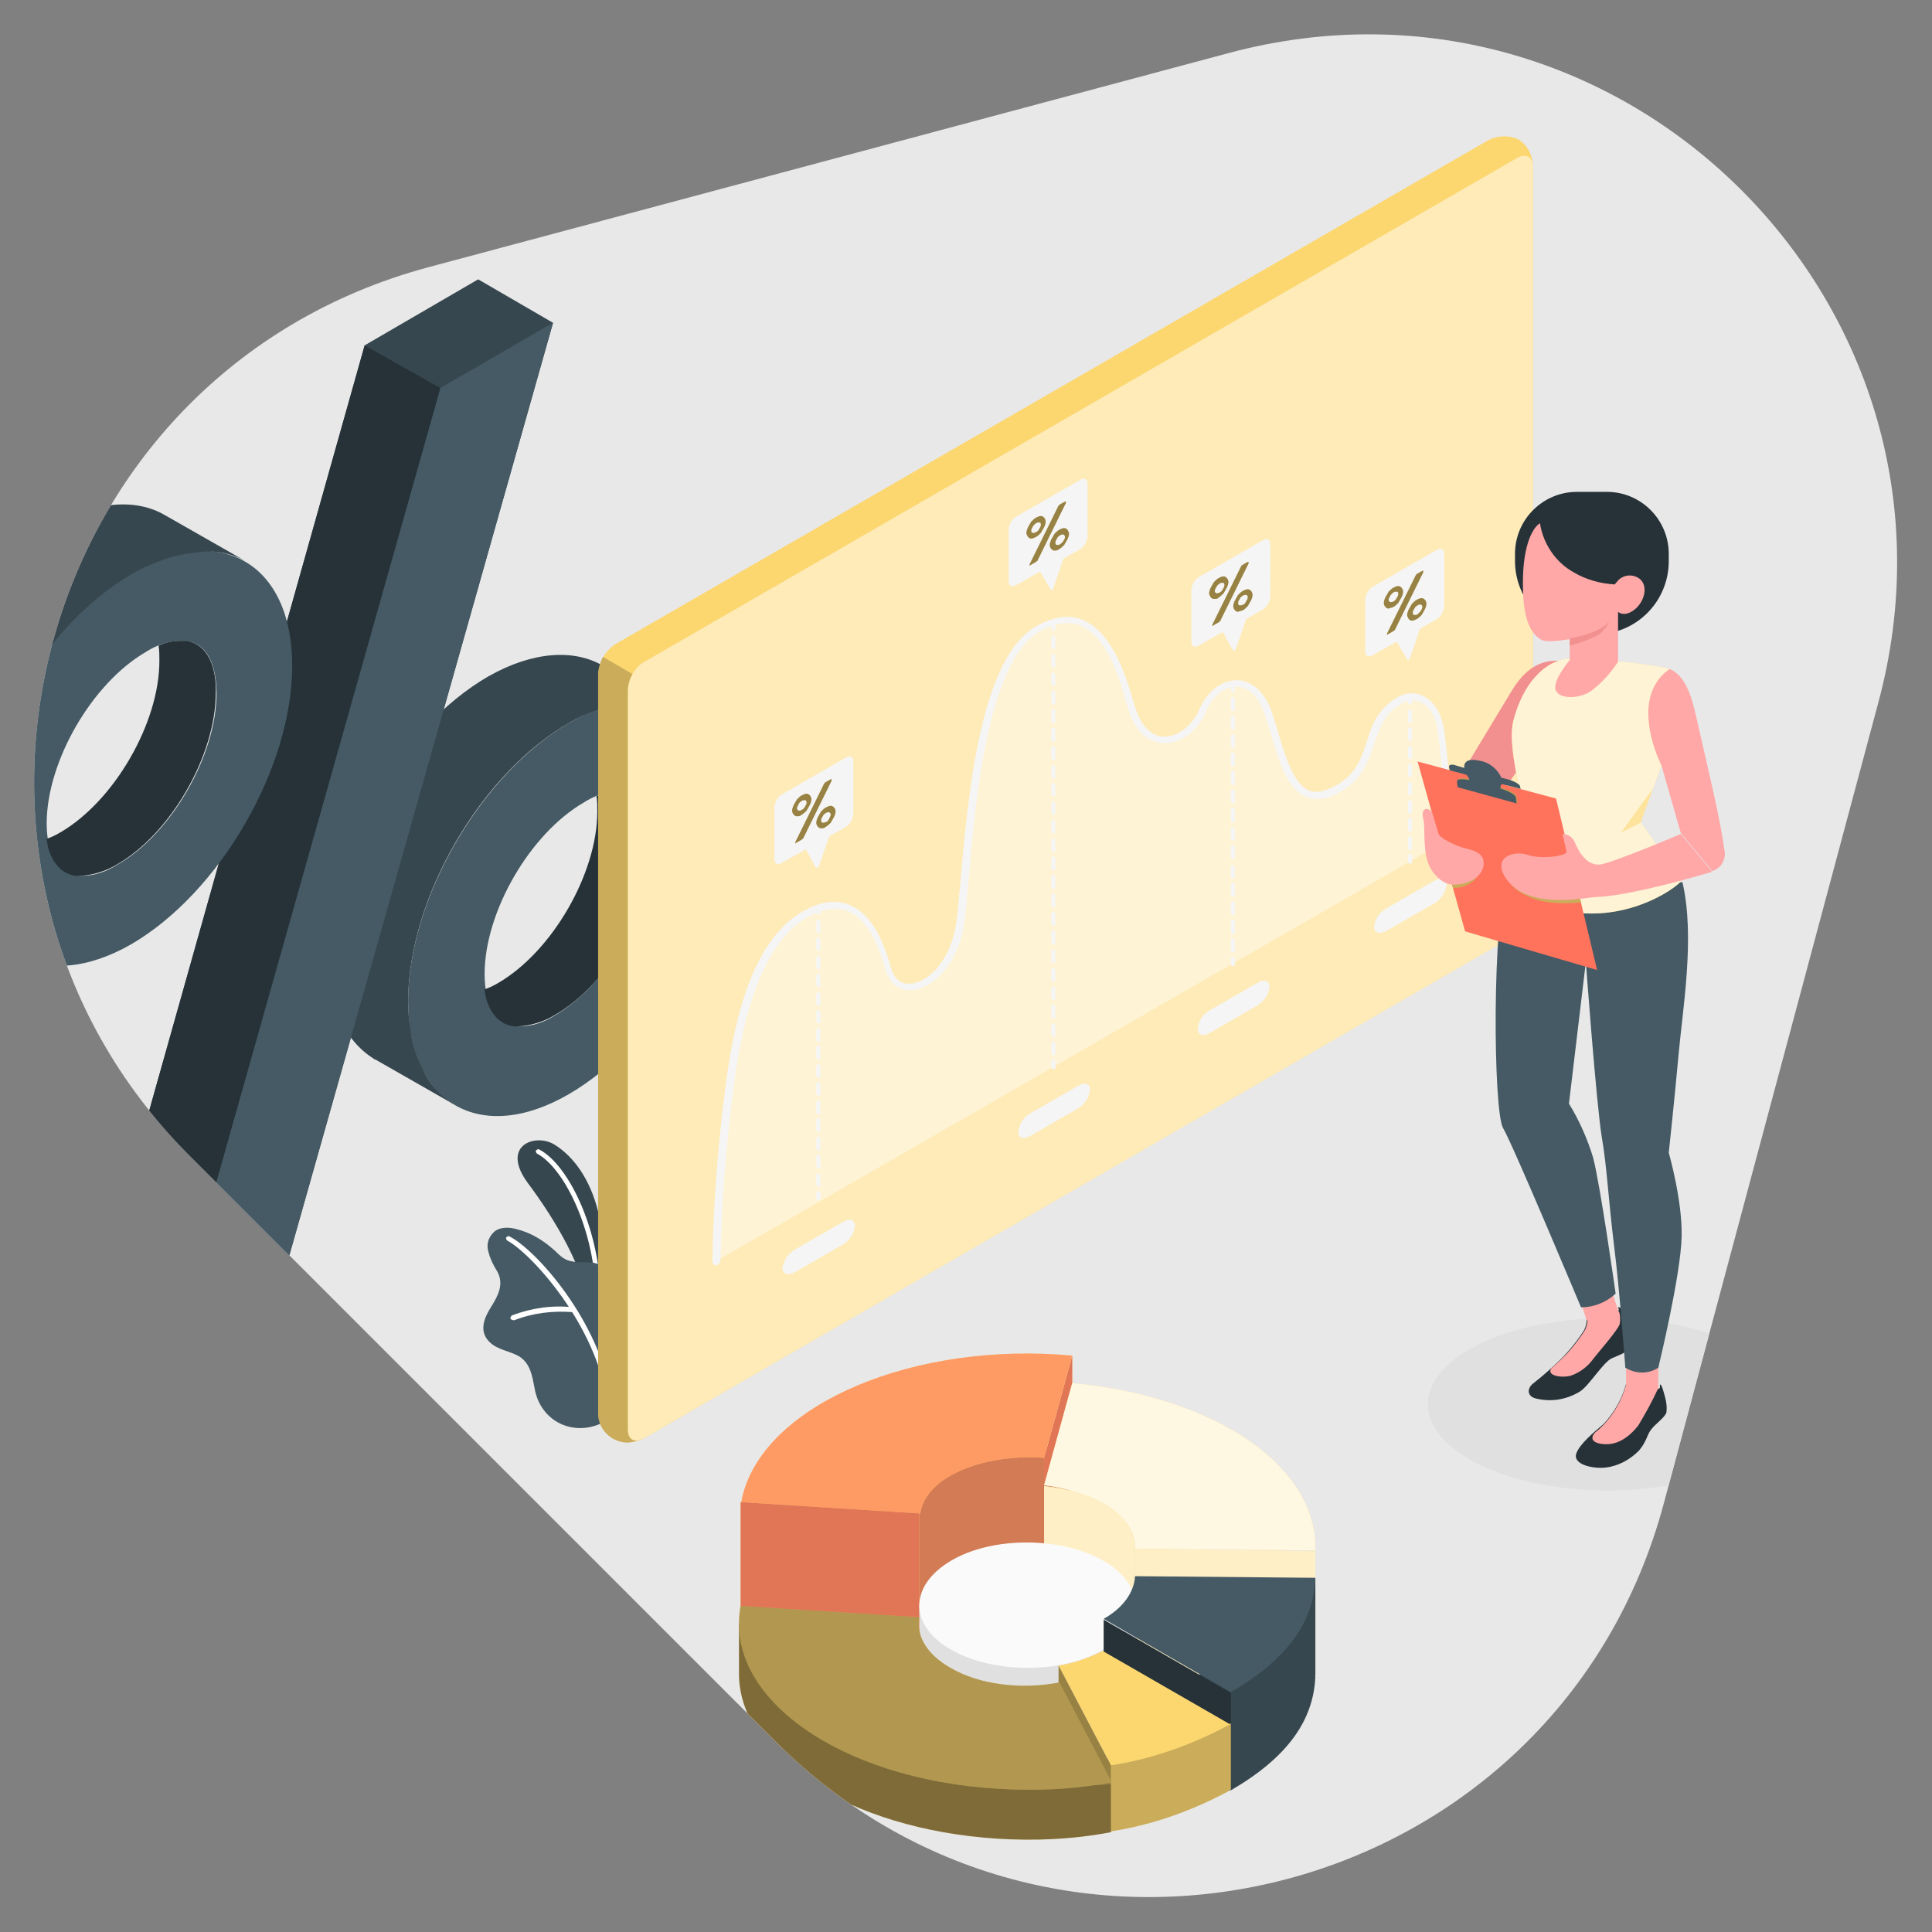
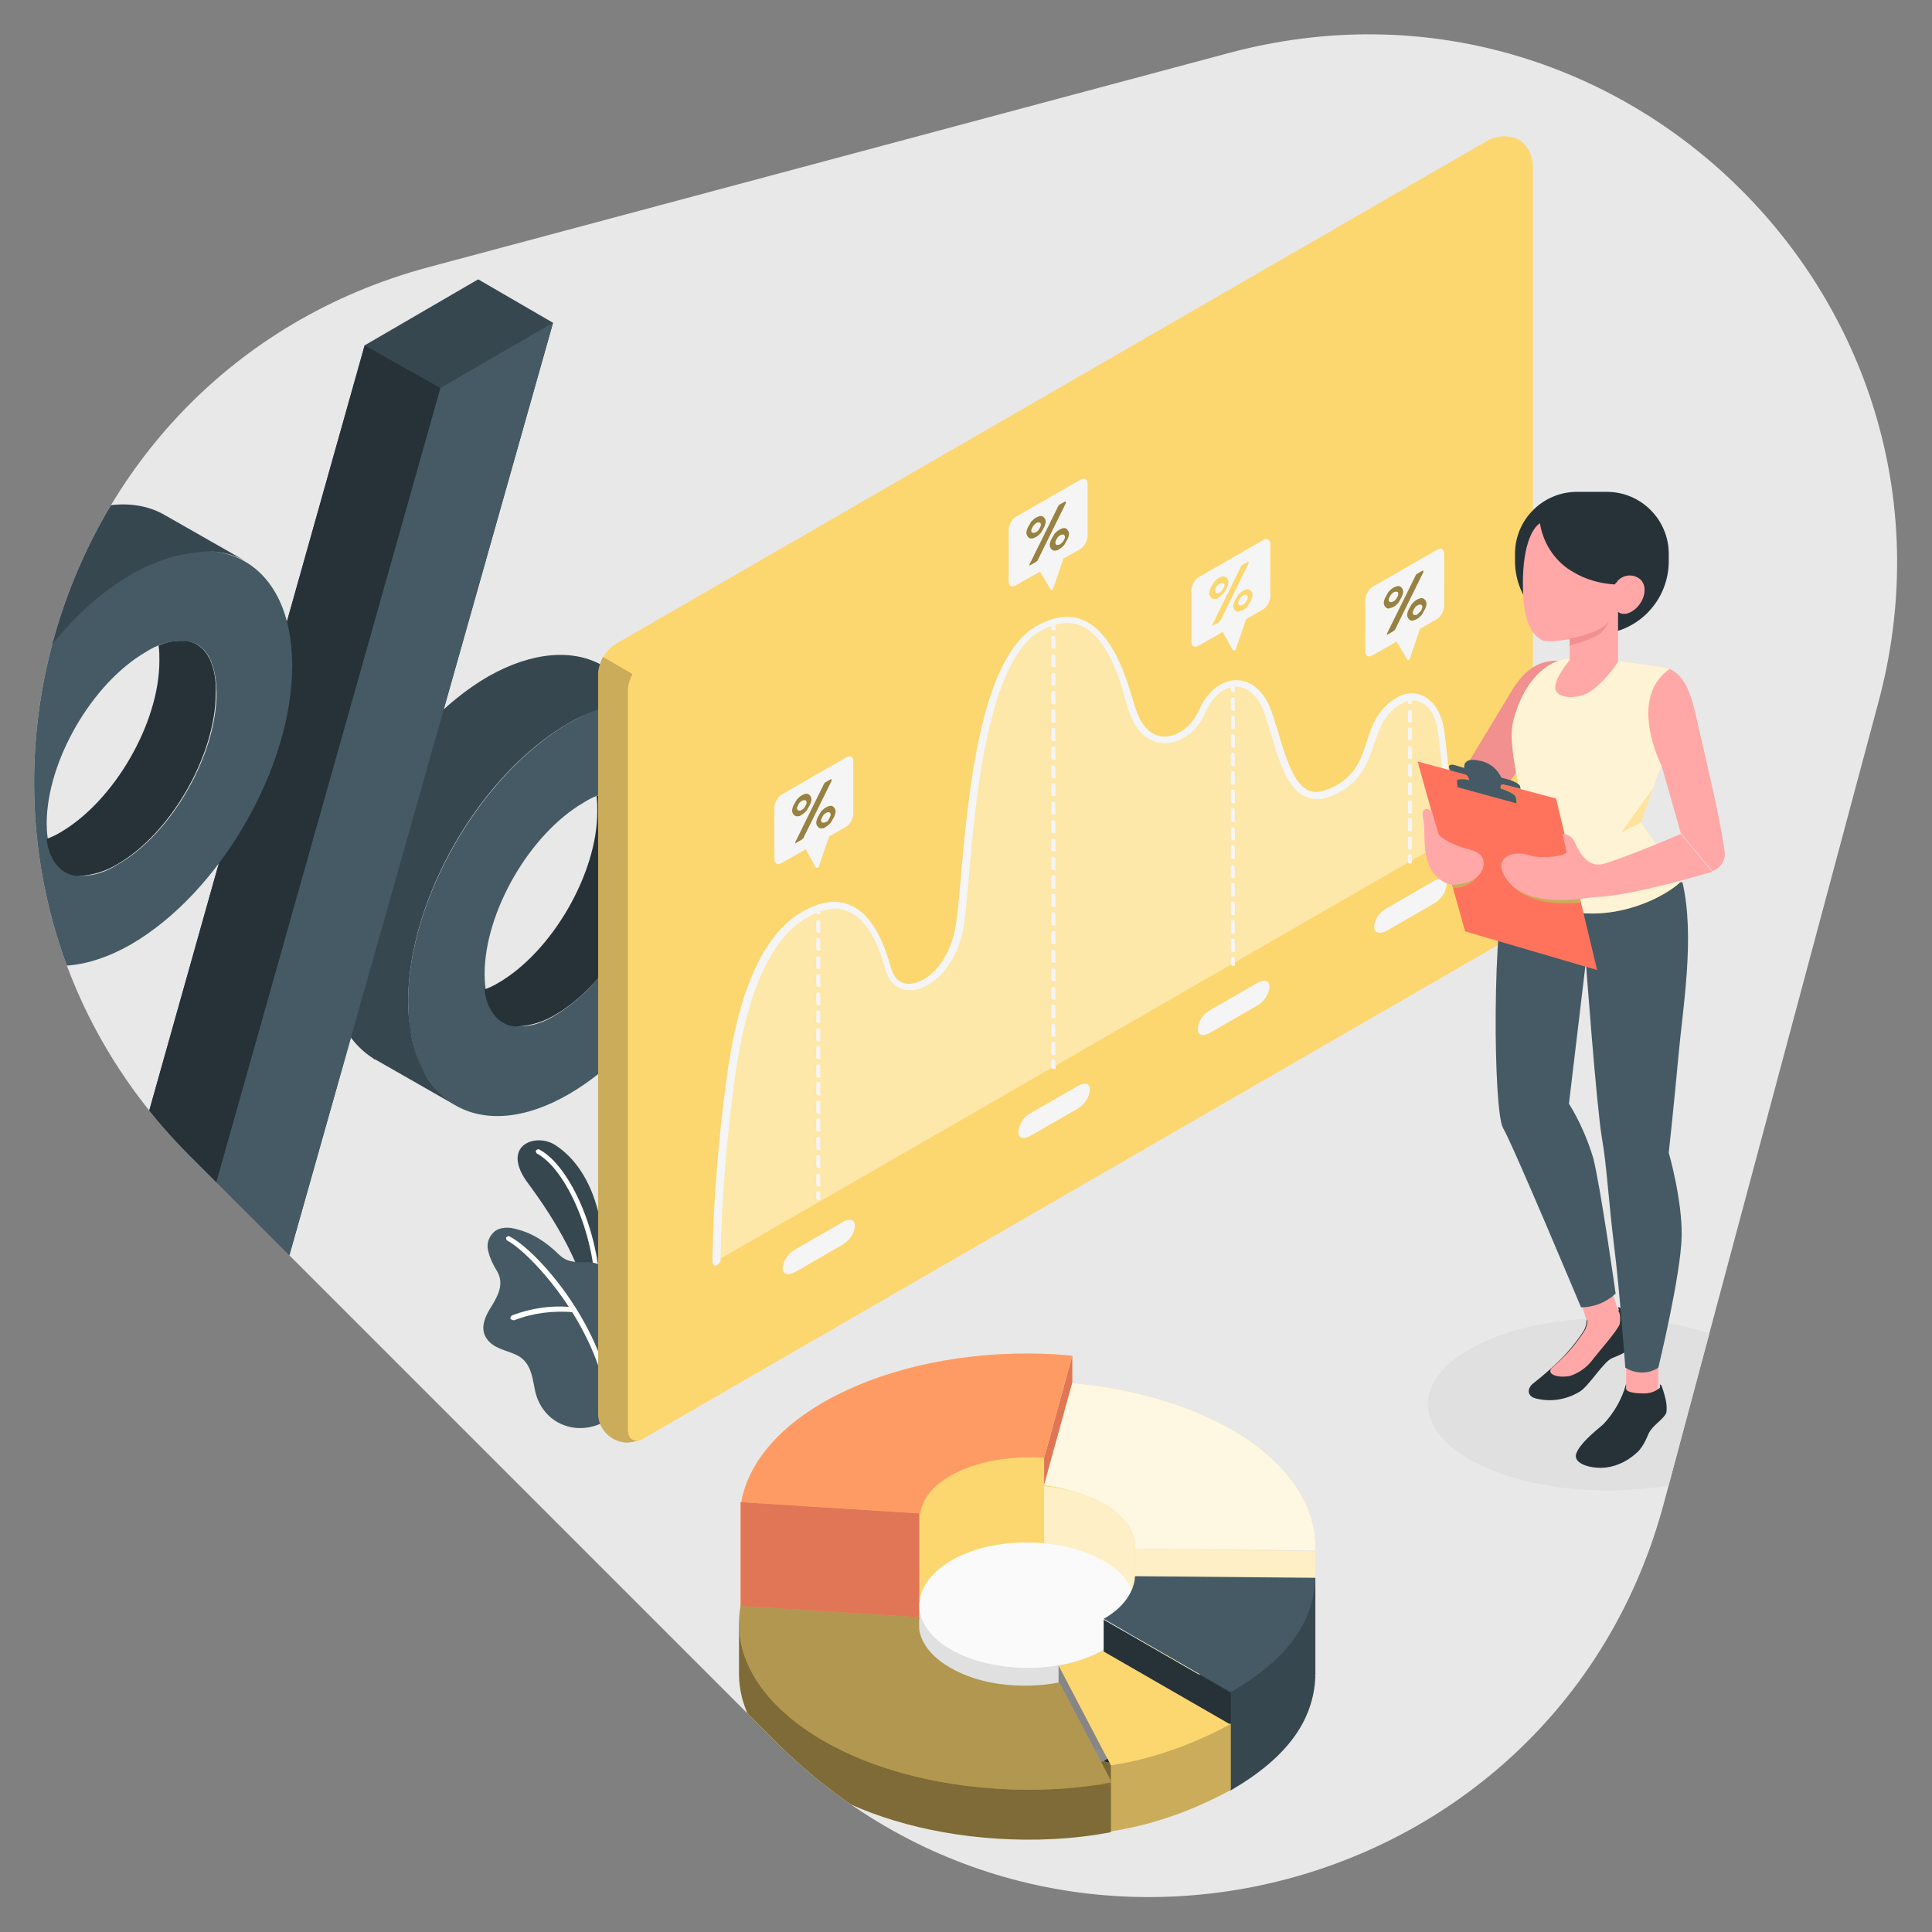
<svg xmlns="http://www.w3.org/2000/svg" xmlns:xlink="http://www.w3.org/1999/xlink" version="1.1" id="Layer_1" x="0px" y="0px" viewBox="0 0 240 240" style="enable-background:new 0 0 240 240;" xml:space="preserve">
  <rect x="0" y="0" width="240" height="240" fill="#808080" stroke="none" />
  <style type="text/css">
	.st0{clip-path:url(#SVGID_00000032618316095338423500000005345769834914282368_);fill:#E8E8E8;}
	.st1{clip-path:url(#SVGID_00000032618316095338423500000005345769834914282368_);}
	.st2{fill:#E0E0E0;}
	.st3{fill:#455A64;}
	.st4{fill:#263238;}
	.st5{fill:#37474F;}
	.st6{fill:#FCD770;}
	.st7{opacity:0.2;enable-background:new    ;}
	.st8{opacity:0.7;fill:#C15549;enable-background:new    ;}
	.st9{opacity:0.8;fill:#DB5E52;enable-background:new    ;}
	.st10{opacity:0.6;fill:#FF735D;enable-background:new    ;}
	.st11{opacity:0.8;fill:#FFFFFF;enable-background:new    ;}
	.st12{opacity:0.6;fill:#FFFFFF;enable-background:new    ;}
	.st13{fill:#FAFAFA;}
	.st14{opacity:0.4;enable-background:new    ;}
	.st15{opacity:0.5;enable-background:new    ;}
	.st16{opacity:0.3;enable-background:new    ;}
	.st17{fill:#FFFFFF;}
	.st18{opacity:0.5;}
	.st19{opacity:0.4;fill:#FFFFFF;enable-background:new    ;}
	.st20{fill:#F5F5F5;}
	.st21{fill:#F28F8F;}
	.st22{fill:#FFA8A7;}
	.st23{opacity:0.7;fill:#FFFFFF;enable-background:new    ;}
	.st24{fill:#FF735D;}
	.st25{opacity:0.3;fill:#FFFFFF;enable-background:new    ;}
</style>
  <g>
    <defs>
      <path id="SVGID_1_" d="M152.6,6.6L53.2,33.2C4.1,46.4-12.3,107.7,23.6,143.6l72.7,72.7c35.9,35.9,97.3,19.5,110.4-29.6l26.6-99.3    C246.6,38.3,201.7-6.6,152.6,6.6z" />
    </defs>
    <clipPath id="SVGID_00000094576654756028964890000018173475975629903507_">
      <use xlink:href="#SVGID_1_" style="overflow:visible;" />
    </clipPath>
    <polygon style="clip-path:url(#SVGID_00000094576654756028964890000018173475975629903507_);fill:#E8E8E8;" points="353.9,270.2    -98.9,270.2 -98.9,-11 333.9,-11  " />
    <g style="clip-path:url(#SVGID_00000094576654756028964890000018173475975629903507_);">
      <g id="freepik--Shadow--inject-46">
        <path class="st2" d="M215.5,182c-8.7,4.2-22.9,4.2-31.6,0c-8.7-4.2-8.7-10.9,0-15.1c8.7-4.2,22.9-4.2,31.6,0     C224.2,171.1,224.2,177.8,215.5,182z" />
      </g>
      <g id="freepik--percentage-symbol--inject-46">
        <path class="st3" d="M70.7,89.8c-11,6.4-20,21.9-20,34.6s9,17.9,20,11.5s20-21.9,20-34.6S81.7,83.4,70.7,89.8z M69,126.1     c-1.4,0.9-2.9,1.4-4.5,1.4c-3.9,0-4.3-4.6-4.3-6.5c0-7.7,5.6-17.4,12.3-21.3c1.4-0.9,2.9-1.4,4.5-1.4c3.9,0,4.3,4.6,4.3,6.5     C81.2,112.5,75.6,122.2,69,126.1z" />
        <path class="st4" d="M77.5,98.3c-0.2,0-0.4,0-0.6,0c-1,0-1.9,0.2-2.8,0.6c0.1,0.6,0.1,1.2,0.1,1.9c0,7.7-5.6,17.4-12.3,21.3     c-0.5,0.3-1.1,0.6-1.7,0.8c0.1,1.2,0.5,2.3,1.2,3.2c0.7,0.9,1.8,1.5,3,1.4c1.6-0.1,3.2-0.6,4.5-1.4c6.7-3.8,12.3-13.6,12.3-21.3     C81.2,102.9,80.8,98.7,77.5,98.3z" />
        <path class="st5" d="M84.8,88.4l-9.9-5.7l0,0c-3.6-2.1-8.7-1.8-14.2,1.3c-11.1,6.4-20,21.9-20,34.6c0,6.3,2.2,10.7,5.7,12.9     l0.1,0.1h0.1l9.8,5.6h0c-1.7-1.1-3.1-2.6-3.9-4.4c-0.8-1.6-1.3-3.2-1.5-4.9c-0.2-1.2-0.3-2.3-0.3-3.5c0-12.8,9-28.3,20-34.6     c1-0.6,2.1-1.1,3.2-1.5c1.6-0.7,3.3-1,5-1.2C80.9,86.9,83,87.3,84.8,88.4L84.8,88.4z" />
        <polygon class="st5" points="68.7,40.1 59.4,34.7 45.3,42.9 12.7,158.7 22,164.1 35.9,156.1    " />
        <polygon class="st3" points="35.9,156.1 22,164.1 54.7,48.2 68.7,40.1    " />
        <polygon class="st4" points="22,164.1 54.7,48.2 45.3,42.9 12.7,158.7    " />
        <path class="st3" d="M16.3,71.1c-11,6.4-20,21.9-20,34.6s9,17.9,20,11.6c11-6.4,20-21.9,20-34.6S27.4,64.8,16.3,71.1z      M14.6,107.4c-1.4,0.9-2.9,1.4-4.5,1.4c-3.9,0-4.3-4.6-4.3-6.5c0-7.7,5.6-17.4,12.3-21.3c1.4-0.9,2.9-1.4,4.5-1.4     c3.9,0,4.3,4.6,4.3,6.5C26.9,93.8,21.3,103.6,14.6,107.4z" />
        <path class="st4" d="M23.1,79.6c-0.2,0-0.4,0-0.6,0c-1,0-1.9,0.2-2.8,0.6c0.1,0.6,0.1,1.2,0.1,1.9c0,7.7-5.6,17.4-12.3,21.3     c-0.5,0.3-1.1,0.6-1.7,0.8c0.1,1.2,0.5,2.3,1.2,3.2c0.7,0.9,1.8,1.5,3,1.4c1.6-0.1,3.2-0.6,4.5-1.4c6.7-3.8,12.3-13.6,12.3-21.3     C26.9,84.3,26.5,80.1,23.1,79.6z" />
        <path class="st5" d="M30.5,69.7L20.5,64l0,0c-3.6-2.1-8.6-1.8-14.2,1.4c-11.1,6.4-20,21.9-20,34.6c0,6.3,2.2,10.7,5.7,12.9     l0.1,0.1h0.1l9.8,5.7h0.1c-1.7-1.1-3.1-2.6-3.9-4.4c-0.8-1.6-1.3-3.2-1.5-4.9c-0.2-1.2-0.3-2.3-0.3-3.5c0-12.8,9-28.3,20-34.6     c1-0.6,2.1-1.1,3.2-1.5c1.6-0.7,3.3-1,5-1.2C26.6,68.3,28.7,68.7,30.5,69.7L30.5,69.7z" />
      </g>
      <g id="freepik--chart-2--inject-46">
        <path class="st6" d="M131.5,215.1l6.5,12.4c5.2-0.8,10.2-2.6,14.8-5.1l-15.8-3.6C135.4,219.7,133.5,214.8,131.5,215.1z" />
        <path class="st7" d="M131.5,215.1l6.5,12.4c5.2-0.8,10.2-2.6,14.8-5.1l-15.8-3.6C135.4,219.7,133.5,214.8,131.5,215.1z" />
        <path class="st6" d="M118.1,207.8c3.2-1.8,7.5-2.5,11.6-2.2l3.5-20.1l-3.5-6.2l-18.1,2.4l-19.4,28.4l0.6,0.9l21.4,1.6     C114.6,210.8,115.8,209.1,118.1,207.8z" />
-         <path class="st8" d="M118.1,207.8c3.2-1.8,7.5-2.5,11.6-2.2l3.5-20.1l-3.5-6.2l-18.1,2.4l-19.4,28.4l0.6,0.9l21.4,1.6     C114.6,210.8,115.8,209.1,118.1,207.8z" />
        <polygon class="st6" points="133.2,171.9 133.2,168.4 129.7,181.1 129.7,184.6    " />
        <polygon class="st9" points="133.2,171.9 133.2,168.4 129.7,181.1 129.7,184.6    " />
        <path class="st6" d="M118.1,183.3c3.2-1.8,7.5-2.5,11.6-2.2l3.5-12.7c-19.5-1.8-37.9,5.9-40.9,17.2c-0.1,0.3-0.2,0.8-0.2,1.1     l22.2,1.4C114.6,186.2,115.8,184.6,118.1,183.3z" />
        <path class="st10" d="M118.1,183.3c3.2-1.8,7.5-2.5,11.6-2.2l3.5-12.7c-19.5-1.8-37.9,5.9-40.9,17.2c-0.1,0.3-0.2,0.8-0.2,1.1     l22.2,1.4C114.6,186.2,115.8,184.6,118.1,183.3z" />
        <polygon class="st6" points="114.2,202.4 114.2,188 92,186.6 92,201.1    " />
        <polygon class="st9" points="114.2,202.4 114.2,188 92,186.6 92,201.1    " />
        <path class="st6" d="M137.1,186.8c2.7,1.6,4,3.6,3.9,5.6l22.4,0.2c0.3-10.4-12.3-19.1-30.2-20.8l-3.5,12.7     C132.3,184.8,134.8,185.6,137.1,186.8z" />
        <path class="st11" d="M137.1,186.8c2.7,1.6,4,3.6,3.9,5.6l22.4,0.2c0.3-10.4-12.3-19.1-30.2-20.8l-3.5,12.7     C132.3,184.8,134.8,185.6,137.1,186.8z" />
        <polygon class="st6" points="141,192.4 141,207.9 163.4,208.1 163.4,192.7    " />
        <polygon class="st12" points="141,192.4 141,207.9 163.4,208.1 163.4,192.7    " />
        <path class="st6" d="M141,192.4v15.3c0-2-1.3-4-3.9-5.5c-2.1-1.2-4.7,3.7-7.4,3.4v-21C135.8,185.2,141.1,188.2,141,192.4z" />
        <path class="st12" d="M141,192.4v15.3c0-2-1.3-4-3.9-5.5c-2.1-1.2-4.7,3.7-7.4,3.4v-21C135.8,185.2,141.1,188.2,141,192.4z" />
        <rect x="114.2" y="199.3" class="st2" width="26.9" height="18.1" />
        <path class="st13" d="M118.1,204.9c-5.2-3-5.2-7.9,0-11s13.8-3,19,0s5.2,7.9,0,11S123.3,207.9,118.1,204.9z" />
        <path class="st5" d="M141,207.9c-0.1,1.9-1.4,9.4-3.9,10.9l0,0l15.8,3.6c6.9-4,10.3-8.6,10.5-14.2L141,207.9z" />
        <polygon class="st5" points="163.4,196.1 163.4,208.1 152.9,222.3 152.9,210.3    " />
        <path class="st3" d="M141,195.8c-0.1,1.9-1.4,3.9-3.9,5.3l0,0l15.8,9.1c6.9-4,10.3-8.6,10.5-14.2L141,195.8z" />
        <polygon class="st4" points="152.9,210.3 152.9,222.3 137.1,213.2 137.1,201.2    " />
        <polygon class="st6" points="152.9,214.1 138,219.3 138,227.5 152.9,222.3    " />
        <polygon class="st7" points="152.9,214.1 138,219.3 138,227.5 152.9,222.3    " />
        <path class="st6" d="M131.5,206.9l6.5,12.4c5.2-0.8,10.2-2.6,14.8-5.1l-15.8-9.1C135.3,205.9,133.5,206.6,131.5,206.9z" />
-         <polygon class="st6" points="131.5,206.9 131.5,210.6 138,227.5 138,219.3    " />
        <polygon class="st14" points="131.5,206.9 131.5,210.6 138,227.5 138,219.3    " />
        <path class="st6" d="M121.2,217.5c-3-1.7-7.4-2.7-7-4.9l-22.4-10.8c0,0,0,5.3,0,6.1c0,10.4,13.7,19.3,32,20.5     c4.7,0.3,9.5,0.1,14.2-0.8v-6C133.5,222.3,124.9,219.5,121.2,217.5z" />
        <path class="st15" d="M121.2,217.5c-3-1.7-7.4-2.7-7-4.9l-22.4-10.8c0,0,0,5.3,0,6.1c0,10.4,13.7,19.3,32,20.5     c4.7,0.3,9.5,0.1,14.2-0.8v-6C133.5,222.3,124.9,219.5,121.2,217.5z" />
        <path class="st6" d="M118.1,207.2c-3-1.7-4.3-4-3.9-6.3L92,199.5c-2.1,11.3,12.2,21.5,31.9,22.7c4.7,0.3,9.5,0.1,14.2-0.8     l-6.5-12.4C126.9,209.9,121.7,209.3,118.1,207.2z" />
        <path class="st16" d="M118.1,207.2c-3-1.7-4.3-4-3.9-6.3L92,199.5c-2.1,11.3,12.2,21.5,31.9,22.7c4.7,0.3,9.5,0.1,14.2-0.8     l-6.5-12.4C126.9,209.9,121.7,209.3,118.1,207.2z" />
      </g>
      <g id="freepik--chart-1--inject-46">
        <path class="st5" d="M75,161.8c0.5-3.8,0.3-7.6-0.7-11.3c-1-4-3-6.8-5.4-8.3c-2.4-1.5-6.8,0.1-3.3,4.8c3.5,4.7,7,10.7,7.4,15.2     L75,161.8z" />
        <path class="st17" d="M74.3,162.2L74.3,162.2c-0.2,0-0.3-0.1-0.3-0.3c0,0,0,0,0,0c0.2-8.3-3.7-16.7-7.3-18.6     c-0.1-0.1-0.2-0.3-0.1-0.4c0.1-0.1,0.3-0.2,0.4-0.1c3.8,2,7.8,10.6,7.6,19.2C74.7,162.1,74.5,162.2,74.3,162.2     C74.4,162.2,74.4,162.2,74.3,162.2z" />
        <path class="st3" d="M75.3,176.5c-3.8,2.2-8.2,0.2-8.9-4.1c-0.3-1.5-0.5-3-1.9-3.9c-1.2-0.7-2.7-0.8-3.7-1.8     c-1.4-1.4-0.6-3.1,0.3-4.5c0.8-1.3,1.5-2.7,0.7-4.2c-0.5-0.8-0.9-1.6-1.1-2.4c-0.3-0.9-0.1-1.8,0.6-2.5c0.7-0.7,1.9-0.7,2.9-0.4     c1.6,0.4,3,1.2,4.3,2.3c0.9,0.7,1.3,1.5,2.6,1.7c0.9,0.2,1.9,0,2.8,0.2c1.1,0.3,2.1,1.1,2.6,2.2c0.9,1.7,0.6,3.8,0.5,5.7     s-0.3,3.6-0.5,5.4c-0.2,1.5-0.4,3-0.6,4.5C75.6,174.9,75.5,176.4,75.3,176.5z" />
        <path class="st17" d="M75.7,174.4c-0.2,0-0.3-0.1-0.3-0.3c-1.3-9.5-9.4-18.4-12.4-20c-0.1-0.1-0.2-0.3-0.1-0.4     c0.1-0.1,0.3-0.2,0.4-0.1l0,0c3.2,1.6,11.3,10.5,12.7,20.4C76,174.2,75.9,174.4,75.7,174.4L75.7,174.4z" />
        <path class="st17" d="M63.8,164c-0.2,0-0.3-0.1-0.4-0.2c0-0.2,0.1-0.3,0.2-0.4c2.4-0.9,5-1.3,7.6-1c0.2,0,0.3,0.2,0.3,0.3     c0,0,0,0,0,0c0,0.2-0.2,0.3-0.3,0.3c0,0,0,0,0,0c-2.5-0.2-5,0.1-7.3,1C63.9,164,63.8,164,63.8,164z" />
        <path class="st6" d="M76.2,178.7c-1.1-0.7-1.8-2-1.8-3.3V83.5c0.1-1.4,0.8-2.6,1.9-3.4l108.6-62.7c1.2-0.6,2.6-0.6,3.7-0.1     c1.1,0.7,1.8,1.9,1.8,3.3v91.9c-0.1,1.4-0.8,2.6-1.9,3.4L79.9,178.7C78.7,179.3,77.4,179.3,76.2,178.7z" />
        <path class="st6" d="M85.2,87.6l-10.3-6c-0.3,0.6-0.5,1.2-0.6,1.9v91.9c-0.1,2,1.5,3.7,3.5,3.8c0.7,0,1.4-0.2,2-0.5l5.3-3.1     L85.2,87.6z" />
        <path class="st7" d="M85.2,87.6l-10.3-6c-0.3,0.6-0.5,1.2-0.6,1.9v91.9c-0.1,2,1.5,3.7,3.5,3.8c0.7,0,1.4-0.2,2-0.5l5.3-3.1     L85.2,87.6z" />
        <path class="st6" d="M79.9,82.3l108.6-62.7c1.1-0.6,1.9-0.1,1.9,1.1v91.9c-0.1,1.4-0.8,2.6-1.9,3.4L79.9,178.7     c-1.1,0.6-1.9,0.1-1.9-1.1V85.6C78.1,84.3,78.8,83,79.9,82.3z" />
        <g class="st18">
-           <path class="st17" d="M79.9,82.3l108.6-62.7c1.1-0.6,1.9-0.1,1.9,1.1v91.9c-0.1,1.4-0.8,2.6-1.9,3.4L79.9,178.7      c-1.1,0.6-1.9,0.1-1.9-1.1V85.6C78.1,84.3,78.8,83,79.9,82.3z" />
-         </g>
+           </g>
        <path class="st19" d="M88.9,156.7c0.1-6.6,0.6-13.2,1.4-19.8c0.8-7.1,2.6-19.2,9.5-23.2s9.5,3.2,10.5,6.8c1.3,4.6,8,1.7,9-5.9     c0.9-7.6,1.5-31.7,9.6-36.4s10.7,6.6,11.6,9.7c1.8,6.2,7.1,4.5,8.8,0.4c1.7-4.1,6.4-5.1,8.2,0.7c1.8,5.7,2.9,12.3,8.7,8.9     c5.1-3,2.7-8.4,7.7-10.9c1.4-0.7,4.3-0.3,5,3.9c0.6,4.5,0.8,9,0.8,13.5L88.9,156.7z" />
        <path class="st20" d="M88.9,157.2L88.9,157.2c-0.2,0-0.4-0.2-0.4-0.5c0.1-6.7,0.6-13.3,1.4-19.9c0.7-5.8,2.3-19.2,9.7-23.5     c2.2-1.3,4.2-1.6,5.9-0.9c2.3,0.9,4,3.5,5.2,7.9c0.4,1.3,1.2,2,2.4,1.9c2.4-0.2,5.1-3.1,5.7-7.7c0.2-1.2,0.3-2.9,0.5-4.8     c0.9-10.4,2.4-27.9,9.4-31.9c2.1-1.2,4.1-1.5,5.8-0.8c3.8,1.6,5.5,7.4,6.3,10.2c0.1,0.2,0.1,0.4,0.2,0.6c0.7,2.3,1.9,3.6,3.5,3.7     c1.7,0.1,3.6-1.3,4.5-3.4c1-2.3,2.9-3.7,4.8-3.6s3.5,1.7,4.3,4.3c0.2,0.6,0.4,1.3,0.6,1.9c1,3.4,2,6.7,3.9,7.5     c0.9,0.4,2.1,0.1,3.5-0.7c2.4-1.4,3-3.3,3.7-5.4c0.6-2,1.4-4.2,4-5.6c1-0.5,2.1-0.5,3.1,0c0.9,0.5,2.1,1.6,2.5,4.2     c0.6,4.5,0.9,9,0.8,13.6c0,0.2-0.2,0.4-0.4,0.4c0,0,0,0,0,0c-0.2,0-0.4-0.2-0.4-0.5c0.1-4.5-0.2-9-0.8-13.4     c-0.3-2.2-1.3-3.2-2-3.5c-0.7-0.4-1.6-0.4-2.3,0c-2.3,1.2-2.9,3.1-3.6,5.1c-0.7,2.1-1.4,4.3-4.1,5.9c-1.7,1-3.1,1.2-4.3,0.7     c-2.4-0.9-3.4-4.4-4.5-8.1c-0.2-0.6-0.4-1.3-0.6-1.9c-0.7-2.3-2-3.6-3.5-3.7c-1.5-0.1-3.1,1.2-3.9,3.1c-1,2.4-3.2,4.1-5.4,3.9     c-1.2-0.1-3.2-0.7-4.3-4.4c-0.1-0.2-0.1-0.4-0.2-0.6c-0.7-2.7-2.3-8.2-5.7-9.6c-1.5-0.6-3.2-0.3-5,0.7     c-6.6,3.8-8.1,21.6-8.9,31.2c-0.2,1.9-0.3,3.6-0.5,4.9c-0.6,5-3.8,8.3-6.5,8.5c-1.6,0.1-2.8-0.8-3.3-2.5     c-1.1-4.1-2.7-6.5-4.7-7.3c-1.4-0.6-3.2-0.3-5.1,0.8c-7,4.1-8.6,17.2-9.3,22.9c-0.8,6.6-1.3,13.2-1.4,19.8     C89.3,157,89.1,157.2,88.9,157.2z" />
        <path class="st20" d="M101.7,113.6c-0.2,0-0.3-0.1-0.3-0.3l0,0v-0.6c0-0.2,0.1-0.3,0.2-0.3c0.2,0,0.3,0.1,0.3,0.2     c0,0,0,0.1,0,0.1v0.6C102,113.5,101.9,113.6,101.7,113.6z" />
        <path class="st20" d="M101.7,147.4c-0.2,0-0.3-0.1-0.3-0.3l0,0V146c0-0.2,0.2-0.3,0.3-0.2c0.1,0,0.2,0.1,0.2,0.2v1.1     C102,147.2,101.9,147.4,101.7,147.4C101.7,147.4,101.7,147.4,101.7,147.4z M101.7,145.1c-0.2,0-0.3-0.1-0.3-0.3l0,0v-1.1     c0-0.2,0.2-0.3,0.3-0.2c0.1,0,0.2,0.1,0.2,0.2v1.1C102,145,101.9,145.1,101.7,145.1L101.7,145.1z M101.7,142.9     c-0.2,0-0.3-0.1-0.3-0.3l0,0v-1.1c0-0.2,0.1-0.3,0.2-0.3c0.2,0,0.3,0.1,0.3,0.2c0,0,0,0.1,0,0.1v1.1     C102,142.8,101.9,142.9,101.7,142.9L101.7,142.9z M101.7,140.6c-0.2,0-0.3-0.1-0.3-0.3v-1.1c0-0.2,0.1-0.3,0.2-0.3     c0.2,0,0.3,0.1,0.3,0.2c0,0,0,0.1,0,0.1v1.1C102,140.5,101.9,140.6,101.7,140.6L101.7,140.6z M101.7,138.4     c-0.2,0-0.3-0.1-0.3-0.3V137c0-0.2,0.1-0.3,0.2-0.3c0.2,0,0.3,0.1,0.3,0.2c0,0,0,0.1,0,0.1v1.1     C102,138.3,101.9,138.4,101.7,138.4L101.7,138.4z M101.7,136.1c-0.2,0-0.3-0.1-0.3-0.3v-1.1c0-0.2,0.1-0.3,0.2-0.3     c0.2,0,0.3,0.1,0.3,0.2c0,0,0,0.1,0,0.1v1.1C102,136,101.9,136.1,101.7,136.1L101.7,136.1z M101.7,133.9c-0.2,0-0.3-0.1-0.3-0.3     v-1.1c0-0.2,0.1-0.3,0.2-0.3c0.2,0,0.3,0.1,0.3,0.2c0,0,0,0.1,0,0.1v1.1C102,133.8,101.9,133.9,101.7,133.9L101.7,133.9z      M101.7,131.6c-0.2,0-0.3-0.1-0.3-0.3c0,0,0,0,0,0v-1.1c0-0.2,0.1-0.3,0.2-0.3c0.2,0,0.3,0.1,0.3,0.2c0,0,0,0.1,0,0.1v1.1     C102,131.5,101.9,131.6,101.7,131.6L101.7,131.6z M101.7,129.4c-0.2,0-0.3-0.1-0.3-0.3c0,0,0,0,0,0V128c0-0.2,0.1-0.3,0.2-0.3     c0.2,0,0.3,0.1,0.3,0.2c0,0,0,0.1,0,0.1v1.1C102,129.3,101.9,129.4,101.7,129.4C101.7,129.4,101.7,129.4,101.7,129.4L101.7,129.4     z M101.7,127.1c-0.2,0-0.3-0.1-0.3-0.3c0,0,0,0,0,0v-1.1c0-0.2,0.2-0.3,0.3-0.2c0.1,0,0.2,0.1,0.2,0.2v1.1     C102,127,101.9,127.1,101.7,127.1L101.7,127.1z M101.7,124.9c-0.2,0-0.3-0.1-0.3-0.3l0,0v-1.1c0-0.2,0.2-0.3,0.3-0.2     c0.1,0,0.2,0.1,0.2,0.2v1.1C102,124.7,101.9,124.9,101.7,124.9C101.7,124.9,101.7,124.9,101.7,124.9L101.7,124.9z M101.7,122.6     c-0.2,0-0.3-0.1-0.3-0.3l0,0v-1.1c0-0.2,0.2-0.3,0.3-0.2c0.1,0,0.2,0.1,0.2,0.2v1.1C102,122.5,101.9,122.6,101.7,122.6     L101.7,122.6z M101.7,120.4c-0.2,0-0.3-0.1-0.3-0.3l0,0V119c0-0.2,0.2-0.3,0.3-0.2c0.1,0,0.2,0.1,0.2,0.2v1.1     C102,120.3,101.9,120.4,101.7,120.4C101.7,120.4,101.7,120.4,101.7,120.4L101.7,120.4z M101.7,118.1c-0.2,0-0.3-0.1-0.3-0.3l0,0     v-1.1c0-0.2,0.2-0.3,0.3-0.2c0.1,0,0.2,0.1,0.2,0.2v1.1C102,118,101.9,118.1,101.7,118.1L101.7,118.1z M101.7,115.9     c-0.2,0-0.3-0.1-0.3-0.3l0,0v-1.1c0-0.2,0.2-0.3,0.3-0.2c0.1,0,0.2,0.1,0.2,0.2v1.1C102,115.8,101.9,115.9,101.7,115.9     L101.7,115.9z" />
        <path class="st20" d="M101.7,149.1c-0.2,0-0.3-0.1-0.3-0.3l0,0v-0.6c0-0.2,0.2-0.3,0.3-0.2c0.1,0,0.2,0.1,0.2,0.2v0.6     C102,148.9,101.9,149.1,101.7,149.1z" />
        <path class="st20" d="M130.9,78.3c-0.2,0-0.3-0.1-0.3-0.3v-0.6c0-0.2,0.1-0.3,0.2-0.3c0.2,0,0.3,0.1,0.3,0.2c0,0,0,0.1,0,0.1V78     C131.2,78.2,131.1,78.3,130.9,78.3z" />
        <path class="st20" d="M130.9,131.1c-0.2,0-0.3-0.1-0.3-0.3v-1.1c0-0.2,0.1-0.3,0.2-0.3c0.2,0,0.3,0.1,0.3,0.2c0,0,0,0.1,0,0.1     v1.1C131.2,130.9,131.1,131.1,130.9,131.1C130.9,131.1,130.9,131.1,130.9,131.1z M130.9,128.8c-0.2,0-0.3-0.1-0.3-0.3v-1.1     c0-0.2,0.2-0.3,0.3-0.2c0.1,0,0.2,0.1,0.2,0.2v1.1C131.2,128.6,131.1,128.8,130.9,128.8L130.9,128.8L130.9,128.8z M130.9,126.5     c-0.2,0-0.3-0.1-0.3-0.3V125c0-0.2,0.2-0.3,0.3-0.2c0.1,0,0.2,0.1,0.2,0.2v1.1C131.2,126.3,131.1,126.5,130.9,126.5     C130.9,126.5,130.9,126.5,130.9,126.5L130.9,126.5z M130.9,124.2c-0.2,0-0.3-0.1-0.3-0.3v-1.1c0-0.2,0.2-0.3,0.3-0.2     c0.1,0,0.2,0.1,0.2,0.2v1.1C131.2,124.1,131.1,124.2,130.9,124.2L130.9,124.2z M130.9,121.9c-0.2,0-0.3-0.1-0.3-0.3v-1.1     c0-0.2,0.2-0.3,0.3-0.2c0.1,0,0.2,0.1,0.2,0.2v1.2C131.2,121.8,131.1,121.9,130.9,121.9L130.9,121.9z M130.9,119.6     c-0.2,0-0.3-0.1-0.3-0.3v-1.1c0-0.2,0.2-0.3,0.3-0.2c0.1,0,0.2,0.1,0.2,0.2v1.1C131.2,119.5,131.1,119.6,130.9,119.6L130.9,119.6     z M130.9,117.3c-0.2,0-0.3-0.1-0.3-0.3v-1.1c0-0.2,0.1-0.3,0.2-0.3c0.2,0,0.3,0.1,0.3,0.2c0,0,0,0.1,0,0.1v1.1     C131.2,117.2,131.1,117.3,130.9,117.3L130.9,117.3L130.9,117.3z M130.9,115c-0.2,0-0.3-0.1-0.3-0.3v-1.1c0-0.2,0.1-0.3,0.2-0.3     c0.2,0,0.3,0.1,0.3,0.2c0,0,0,0.1,0,0.1v1.1C131.2,114.9,131.1,115,130.9,115L130.9,115L130.9,115z M130.9,112.7     c-0.2,0-0.3-0.1-0.3-0.3v-1.1c0-0.2,0.1-0.3,0.2-0.3c0.2,0,0.3,0.1,0.3,0.2c0,0,0,0.1,0,0.1v1.1     C131.2,112.6,131.1,112.7,130.9,112.7L130.9,112.7z M130.9,110.4c-0.2,0-0.3-0.1-0.3-0.3V109c0-0.2,0.1-0.3,0.2-0.3     c0.2,0,0.3,0.1,0.3,0.2c0,0,0,0.1,0,0.1v1.1C131.2,110.3,131.1,110.4,130.9,110.4L130.9,110.4L130.9,110.4z M130.9,108.1     c-0.2,0-0.3-0.1-0.3-0.3v-1.1c0-0.2,0.1-0.3,0.2-0.3c0.2,0,0.3,0.1,0.3,0.2c0,0,0,0.1,0,0.1v1.1     C131.2,108,131.1,108.1,130.9,108.1L130.9,108.1L130.9,108.1z M130.9,105.8c-0.2,0-0.3-0.1-0.3-0.3v-1.1c0-0.2,0.2-0.3,0.3-0.2     c0.1,0,0.2,0.1,0.2,0.2v1.1C131.2,105.7,131.1,105.8,130.9,105.8L130.9,105.8z M130.9,103.5c-0.2,0-0.3-0.1-0.3-0.3v-1.1     c0-0.2,0.2-0.3,0.3-0.2c0.1,0,0.2,0.1,0.2,0.2v1.1C131.2,103.4,131.1,103.5,130.9,103.5C130.9,103.5,130.9,103.5,130.9,103.5     L130.9,103.5z M130.9,101.2c-0.2,0-0.3-0.1-0.3-0.3v-1.1c0-0.2,0.2-0.3,0.3-0.2c0.1,0,0.2,0.1,0.2,0.2v1.1     C131.2,101.1,131.1,101.2,130.9,101.2C130.9,101.2,130.9,101.2,130.9,101.2L130.9,101.2z M130.9,98.9c-0.2,0-0.3-0.1-0.3-0.3     v-1.1c0-0.2,0.2-0.3,0.3-0.2c0.1,0,0.2,0.1,0.2,0.2v1.1C131.2,98.8,131.1,98.9,130.9,98.9L130.9,98.9z M130.9,96.7     c-0.2,0-0.3-0.1-0.3-0.3v-1.1c0-0.2,0.2-0.3,0.3-0.2c0.1,0,0.2,0.1,0.2,0.2v1.1C131.2,96.5,131.1,96.7,130.9,96.7L130.9,96.7z      M130.9,94.4c-0.2,0-0.3-0.1-0.3-0.3v-1.1c0-0.2,0.1-0.3,0.2-0.3c0.2,0,0.3,0.1,0.3,0.2c0,0,0,0.1,0,0.1v1.1     C131.2,94.2,131.1,94.4,130.9,94.4L130.9,94.4L130.9,94.4z M130.9,92.1c-0.2,0-0.3-0.1-0.3-0.3v-1.1c0-0.2,0.1-0.3,0.2-0.3     c0.2,0,0.3,0.1,0.3,0.2c0,0,0,0.1,0,0.1v1.1C131.2,91.9,131.1,92.1,130.9,92.1L130.9,92.1L130.9,92.1z M130.9,89.8     c-0.2,0-0.3-0.1-0.3-0.3v-1.1c0-0.2,0.1-0.3,0.2-0.3c0.2,0,0.3,0.1,0.3,0.2c0,0,0,0.1,0,0.1v1.1     C131.2,89.6,131.1,89.8,130.9,89.8L130.9,89.8L130.9,89.8z M130.9,87.5c-0.2,0-0.3-0.1-0.3-0.3v-1.1c0-0.2,0.1-0.3,0.2-0.3     c0.2,0,0.3,0.1,0.3,0.2c0,0,0,0.1,0,0.1v1.1C131.2,87.4,131.1,87.5,130.9,87.5L130.9,87.5L130.9,87.5z M130.9,85.2     c-0.2,0-0.3-0.1-0.3-0.3v-1.1c0-0.2,0.2-0.3,0.3-0.2c0.1,0,0.2,0.1,0.2,0.2v1.1C131.2,85.1,131.1,85.2,130.9,85.2L130.9,85.2     L130.9,85.2z M130.9,82.9c-0.2,0-0.3-0.1-0.3-0.3v-1.1c0-0.2,0.2-0.3,0.3-0.2c0.1,0,0.2,0.1,0.2,0.2v1.1     C131.2,82.8,131.1,82.9,130.9,82.9L130.9,82.9z M130.9,80.6c-0.2,0-0.3-0.1-0.3-0.3v-1.1c0-0.2,0.2-0.3,0.3-0.2     c0.1,0,0.2,0.1,0.2,0.2v1.1C131.2,80.5,131.1,80.6,130.9,80.6C130.9,80.6,130.9,80.6,130.9,80.6L130.9,80.6z" />
        <path class="st20" d="M130.9,132.8c-0.2,0-0.3-0.1-0.3-0.3v-0.6c0-0.2,0.1-0.3,0.2-0.3s0.3,0.1,0.3,0.2c0,0,0,0.1,0,0.1v0.6     C131.2,132.7,131.1,132.8,130.9,132.8z" />
        <path class="st20" d="M153.2,86c-0.2,0-0.3-0.1-0.3-0.3v-0.6c0-0.2,0.2-0.3,0.3-0.2c0.1,0,0.2,0.1,0.2,0.2v0.6     C153.5,85.9,153.4,86,153.2,86z" />
        <path class="st20" d="M153.2,118.3c-0.2,0-0.3-0.1-0.3-0.3v-1.2c0-0.2,0.2-0.3,0.3-0.2c0.1,0,0.2,0.1,0.2,0.2v1.1     C153.5,118.1,153.4,118.3,153.2,118.3C153.2,118.3,153.2,118.3,153.2,118.3z M153.2,116c-0.2,0-0.3-0.1-0.3-0.3v-1.2     c0-0.2,0.2-0.3,0.3-0.2c0.1,0,0.2,0.1,0.2,0.2v1.2C153.5,115.8,153.4,116,153.2,116z M153.2,113.7c-0.2,0-0.3-0.1-0.3-0.3v-1.2     c0-0.2,0.2-0.3,0.3-0.2c0.1,0,0.2,0.1,0.2,0.2v1.2C153.5,113.5,153.4,113.7,153.2,113.7L153.2,113.7z M153.2,111.4     c-0.2,0-0.3-0.1-0.3-0.3v-1.2c0-0.2,0.2-0.3,0.3-0.2c0.1,0,0.2,0.1,0.2,0.2v1.2C153.5,111.2,153.4,111.4,153.2,111.4L153.2,111.4     z M153.2,109.1c-0.2,0-0.3-0.1-0.3-0.3v-1.1c0-0.2,0.2-0.3,0.3-0.2c0.1,0,0.2,0.1,0.2,0.2v1.2     C153.5,108.9,153.4,109.1,153.2,109.1L153.2,109.1z M153.2,106.7c-0.2,0-0.3-0.1-0.3-0.3v-1.2c0-0.2,0.2-0.3,0.3-0.2     c0.1,0,0.2,0.1,0.2,0.2v1.2C153.5,106.6,153.4,106.7,153.2,106.7L153.2,106.7z M153.2,104.4c-0.2,0-0.3-0.1-0.3-0.3V103     c0-0.2,0.2-0.3,0.3-0.2c0.1,0,0.2,0.1,0.2,0.2v1.2C153.5,104.3,153.4,104.4,153.2,104.4L153.2,104.4z M153.2,102.1     c-0.2,0-0.3-0.1-0.3-0.3v-1.2c0-0.2,0.2-0.3,0.3-0.2c0.1,0,0.2,0.1,0.2,0.2v1.2C153.5,102,153.4,102.2,153.2,102.1     C153.2,102.2,153.2,102.2,153.2,102.1L153.2,102.1z M153.2,99.8c-0.2,0-0.3-0.1-0.3-0.3v-1.2c0-0.2,0.2-0.3,0.3-0.2     c0.1,0,0.2,0.1,0.2,0.2v1.2C153.5,99.7,153.4,99.8,153.2,99.8L153.2,99.8z M153.2,97.5c-0.2,0-0.3-0.1-0.3-0.3v-1.2     c0-0.2,0.2-0.3,0.3-0.2c0.1,0,0.2,0.1,0.2,0.2v1.2C153.5,97.4,153.4,97.5,153.2,97.5L153.2,97.5L153.2,97.5z M153.2,95.2     c-0.2,0-0.3-0.1-0.3-0.3v-1.2c0-0.2,0.2-0.3,0.3-0.2c0.1,0,0.2,0.1,0.2,0.2v1.2C153.5,95.1,153.4,95.2,153.2,95.2L153.2,95.2z      M153.2,92.9c-0.2,0-0.3-0.1-0.3-0.3v-1.1c0-0.2,0.1-0.3,0.2-0.3c0.2,0,0.3,0.1,0.3,0.2c0,0,0,0.1,0,0.1v1.1     C153.5,92.8,153.4,92.9,153.2,92.9L153.2,92.9z M153.2,90.6c-0.2,0-0.3-0.1-0.3-0.3v-1.1c0-0.2,0.1-0.3,0.2-0.3     c0.2,0,0.3,0.1,0.3,0.2c0,0,0,0.1,0,0.1v1.1C153.5,90.5,153.4,90.6,153.2,90.6L153.2,90.6z M153.2,88.3c-0.2,0-0.3-0.1-0.3-0.3     v-1.1c0-0.2,0.1-0.3,0.2-0.3c0.2,0,0.3,0.1,0.3,0.2c0,0,0,0.1,0,0.1V88C153.5,88.2,153.4,88.3,153.2,88.3L153.2,88.3z" />
        <path class="st20" d="M153.2,120c-0.2,0-0.3-0.1-0.3-0.3v-0.6c0-0.2,0.2-0.3,0.3-0.2c0.1,0,0.2,0.1,0.2,0.2v0.6     C153.5,119.9,153.4,120,153.2,120L153.2,120z" />
        <path class="st20" d="M175.2,87.5c-0.2,0-0.3-0.1-0.3-0.3l0,0v-0.6c0-0.2,0.2-0.3,0.3-0.2c0.1,0,0.2,0.1,0.2,0.2v0.6     C175.5,87.4,175.3,87.5,175.2,87.5z" />
        <path class="st20" d="M175.2,105.6c-0.2,0-0.3-0.1-0.3-0.3l0,0v-1.1c0-0.2,0.1-0.3,0.2-0.3c0.2,0,0.3,0.1,0.3,0.2     c0,0,0,0.1,0,0.1v1.1C175.5,105.4,175.3,105.6,175.2,105.6z M175.2,103.3c-0.2,0-0.3-0.1-0.3-0.3l0,0v-1.1c0-0.2,0.1-0.3,0.2-0.3     c0.2,0,0.3,0.1,0.3,0.2c0,0,0,0.1,0,0.1v1.1C175.5,103.2,175.3,103.3,175.2,103.3L175.2,103.3z M175.2,101.1     c-0.2,0-0.3-0.1-0.3-0.3l0,0v-1.1c0-0.2,0.1-0.3,0.2-0.3c0.2,0,0.3,0.1,0.3,0.2c0,0,0,0.1,0,0.1v1.1     C175.5,100.9,175.3,101.1,175.2,101.1L175.2,101.1z M175.2,98.8c-0.2,0-0.3-0.1-0.3-0.3l0,0v-1.1c0-0.2,0.2-0.3,0.3-0.2     c0.1,0,0.2,0.1,0.2,0.2v1.1C175.5,98.7,175.3,98.8,175.2,98.8L175.2,98.8z M175.2,96.5c-0.2,0-0.3-0.1-0.3-0.3c0,0,0,0,0,0v-1.1     c0-0.2,0.2-0.3,0.3-0.2c0.1,0,0.2,0.1,0.2,0.2v1.1C175.5,96.4,175.3,96.5,175.2,96.5L175.2,96.5L175.2,96.5z M175.2,94.3     c-0.2,0-0.3-0.1-0.3-0.3v-1.1c0-0.2,0.2-0.3,0.3-0.2c0.1,0,0.2,0.1,0.2,0.2V94C175.5,94.1,175.3,94.3,175.2,94.3L175.2,94.3z      M175.2,92c-0.2,0-0.3-0.1-0.3-0.3v-1.1c0-0.2,0.2-0.3,0.3-0.2c0.1,0,0.2,0.1,0.2,0.2v1.1C175.5,91.9,175.3,92,175.2,92L175.2,92     z M175.2,89.8c-0.2,0-0.3-0.1-0.3-0.3v-1.1c0-0.2,0.2-0.3,0.3-0.2c0.1,0,0.2,0.1,0.2,0.2v1.1C175.5,89.6,175.3,89.8,175.2,89.8     L175.2,89.8z" />
        <path class="st20" d="M175.2,107.3c-0.2,0-0.3-0.1-0.3-0.3c0,0,0,0,0,0v-0.6c0-0.2,0.1-0.3,0.2-0.3c0.2,0,0.3,0.1,0.3,0.2     c0,0,0,0.1,0,0.1v0.6C175.5,107.1,175.3,107.3,175.2,107.3z" />
        <path class="st20" d="M157.8,67.6c0-0.6-0.4-0.8-0.9-0.5l-8,4.6c-0.5,0.3-0.8,0.9-0.9,1.5v6.5c0,0.6,0.4,0.8,0.9,0.5l3-1.7     l1.2,2.2c0.1,0.1,0.2,0.1,0.3,0.1c0,0,0.1-0.1,0.1-0.1l1.3-3.8l0,0l2.1-1.2c0.5-0.3,0.8-0.9,0.9-1.5L157.8,67.6z" />
        <path class="st6" d="M150.8,74.4c-0.2,0-0.3-0.1-0.4-0.2c-0.1-0.2-0.2-0.3-0.2-0.5c0-0.2,0.1-0.5,0.2-0.7     c0.1-0.2,0.3-0.5,0.4-0.7c0.2-0.2,0.4-0.4,0.6-0.5c0.2-0.1,0.4-0.2,0.6-0.2c0.2,0,0.3,0.1,0.4,0.2c0.1,0.1,0.2,0.3,0.2,0.5     c0,0.2-0.1,0.5-0.2,0.7c-0.1,0.2-0.3,0.5-0.4,0.7c-0.2,0.2-0.4,0.4-0.6,0.5C151.3,74.4,151.1,74.4,150.8,74.4z M150.6,77.7     c0,0,0-0.1,0-0.1l3.5-7.1l0.1-0.2c0,0,0.1-0.1,0.1-0.1l0.7-0.4c0,0,0.1,0,0.1,0c0,0,0,0,0,0.1c0,0,0,0.1,0,0.1l-3.5,7.1     c0,0.1-0.1,0.1-0.1,0.1c0,0-0.1,0.1-0.1,0.1l-0.7,0.4C150.7,77.8,150.6,77.8,150.6,77.7z M151.9,73.2c0.1-0.2,0.2-0.3,0.2-0.5     c0-0.1,0-0.3-0.2-0.3c-0.2,0-0.3,0-0.4,0.1c-0.2,0.1-0.3,0.3-0.4,0.4c-0.1,0.2-0.2,0.4-0.2,0.5c0,0.1,0.1,0.3,0.2,0.3     c0.1,0,0.3,0,0.4-0.1C151.6,73.6,151.8,73.4,151.9,73.2L151.9,73.2z M153.8,76c-0.2,0-0.3-0.1-0.4-0.2c-0.1-0.1-0.2-0.3-0.2-0.5     c0-0.2,0.1-0.5,0.2-0.7c0.1-0.2,0.3-0.5,0.4-0.7c0.2-0.2,0.4-0.4,0.6-0.5c0.2-0.1,0.4-0.2,0.6-0.2c0.2,0,0.3,0.1,0.4,0.2     c0.1,0.1,0.2,0.3,0.2,0.5c0,0.2-0.1,0.5-0.2,0.7c-0.1,0.2-0.3,0.5-0.4,0.7c-0.2,0.2-0.4,0.4-0.6,0.5     C154.2,75.9,154,75.9,153.8,76L153.8,76z M154.8,74.7c0.1-0.2,0.2-0.3,0.2-0.5c0-0.2-0.1-0.3-0.2-0.3c-0.2,0-0.3,0-0.4,0.1     c-0.2,0.1-0.3,0.2-0.4,0.4c-0.1,0.2-0.2,0.3-0.2,0.5c0,0.2,0.1,0.3,0.2,0.3c0.2,0,0.3,0,0.4-0.1     C154.6,75.1,154.7,74.9,154.8,74.7L154.8,74.7z" />
-         <path class="st14" d="M150.8,74.4c-0.2,0-0.3-0.1-0.4-0.2c-0.1-0.2-0.2-0.3-0.2-0.5c0-0.2,0.1-0.5,0.2-0.7     c0.1-0.2,0.3-0.5,0.4-0.7c0.2-0.2,0.4-0.4,0.6-0.5c0.2-0.1,0.4-0.2,0.6-0.2c0.2,0,0.3,0.1,0.4,0.2c0.1,0.1,0.2,0.3,0.2,0.5     c0,0.2-0.1,0.5-0.2,0.7c-0.1,0.2-0.3,0.5-0.4,0.7c-0.2,0.2-0.4,0.4-0.6,0.5C151.3,74.4,151.1,74.4,150.8,74.4z M150.6,77.7     c0,0,0-0.1,0-0.1l3.5-7.1l0.1-0.2c0,0,0.1-0.1,0.1-0.1l0.7-0.4c0,0,0.1,0,0.1,0c0,0,0,0,0,0.1c0,0,0,0.1,0,0.1l-3.5,7.1     c0,0.1-0.1,0.1-0.1,0.1c0,0-0.1,0.1-0.1,0.1l-0.7,0.4C150.7,77.8,150.6,77.8,150.6,77.7z M151.9,73.2c0.1-0.2,0.2-0.3,0.2-0.5     c0-0.1,0-0.3-0.2-0.3c-0.2,0-0.3,0-0.4,0.1c-0.2,0.1-0.3,0.3-0.4,0.4c-0.1,0.2-0.2,0.4-0.2,0.5c0,0.1,0.1,0.3,0.2,0.3     c0.1,0,0.3,0,0.4-0.1C151.6,73.6,151.8,73.4,151.9,73.2L151.9,73.2z M153.8,76c-0.2,0-0.3-0.1-0.4-0.2c-0.1-0.1-0.2-0.3-0.2-0.5     c0-0.2,0.1-0.5,0.2-0.7c0.1-0.2,0.3-0.5,0.4-0.7c0.2-0.2,0.4-0.4,0.6-0.5c0.2-0.1,0.4-0.2,0.6-0.2c0.2,0,0.3,0.1,0.4,0.2     c0.1,0.1,0.2,0.3,0.2,0.5c0,0.2-0.1,0.5-0.2,0.7c-0.1,0.2-0.3,0.5-0.4,0.7c-0.2,0.2-0.4,0.4-0.6,0.5     C154.2,75.9,154,75.9,153.8,76L153.8,76z M154.8,74.7c0.1-0.2,0.2-0.3,0.2-0.5c0-0.2-0.1-0.3-0.2-0.3c-0.2,0-0.3,0-0.4,0.1     c-0.2,0.1-0.3,0.2-0.4,0.4c-0.1,0.2-0.2,0.3-0.2,0.5c0,0.2,0.1,0.3,0.2,0.3c0.2,0,0.3,0,0.4-0.1     C154.6,75.1,154.7,74.9,154.8,74.7L154.8,74.7z" />
        <path class="st20" d="M179.4,68.8c0-0.6-0.4-0.8-0.9-0.5l-8,4.6c-0.5,0.3-0.8,0.9-0.9,1.5v6.5c0,0.6,0.4,0.8,0.9,0.5l3-1.7     l1.3,2.2c0,0.1,0.1,0.1,0.2,0.1c0,0,0.1-0.1,0.1-0.1l1.3-3.8l0,0l2.1-1.2c0.5-0.3,0.8-0.9,0.9-1.5L179.4,68.8z" />
        <path class="st6" d="M172.5,75.6c-0.2,0-0.3-0.1-0.4-0.2c-0.1-0.1-0.2-0.3-0.2-0.5c0-0.2,0.1-0.5,0.2-0.7     c0.1-0.2,0.3-0.5,0.4-0.7c0.2-0.2,0.4-0.4,0.6-0.5c0.2-0.1,0.4-0.2,0.6-0.2c0.2,0,0.3,0.1,0.4,0.2c0.1,0.1,0.2,0.3,0.2,0.5     c0,0.2-0.1,0.5-0.2,0.7c-0.1,0.2-0.3,0.5-0.4,0.7c-0.2,0.2-0.4,0.4-0.6,0.5C172.9,75.5,172.7,75.5,172.5,75.6z M172.3,78.8     c0,0,0-0.1,0-0.1l3.5-7.1c0-0.1,0.1-0.1,0.1-0.2c0,0,0.1-0.1,0.1-0.1l0.7-0.4c0,0,0.1,0,0.1,0c0,0,0,0,0,0.1c0,0,0,0.1,0,0.1     l-3.5,7.1c0,0,0,0.1-0.1,0.1c0,0-0.1,0.1-0.1,0.1l-0.7,0.4C172.3,78.9,172.3,78.9,172.3,78.8z M173.5,74.3     c0.1-0.2,0.2-0.3,0.2-0.5c0-0.1,0-0.3-0.2-0.3c-0.2,0-0.3,0-0.4,0.1c-0.2,0.1-0.3,0.3-0.4,0.4c-0.1,0.2-0.2,0.4-0.2,0.5     c0,0.1,0.1,0.3,0.2,0.3c0.1,0,0.3,0,0.4-0.1C173.2,74.7,173.4,74.5,173.5,74.3L173.5,74.3z M175.4,77.1c-0.2,0-0.3-0.1-0.4-0.2     c-0.1-0.2-0.2-0.3-0.2-0.5c0-0.2,0.1-0.5,0.2-0.7c0.1-0.2,0.3-0.5,0.4-0.7c0.2-0.2,0.4-0.4,0.6-0.5c0.2-0.1,0.4-0.2,0.6-0.2     c0.2,0,0.3,0.1,0.4,0.2c0.1,0.1,0.2,0.3,0.2,0.5c0,0.2-0.1,0.5-0.2,0.7c-0.1,0.2-0.3,0.5-0.4,0.7c-0.2,0.2-0.4,0.4-0.6,0.5     C175.8,77,175.6,77.1,175.4,77.1L175.4,77.1z M176.5,75.9c0.1-0.2,0.2-0.4,0.2-0.5c0-0.1-0.1-0.3-0.2-0.3c-0.2,0-0.3,0-0.4,0.1     c-0.2,0.1-0.3,0.2-0.4,0.4c-0.1,0.2-0.2,0.3-0.2,0.5c0,0.2,0.1,0.3,0.2,0.3c0.1,0,0.3,0,0.4-0.1C176.2,76.2,176.4,76,176.5,75.9     L176.5,75.9z" />
        <path class="st14" d="M172.5,75.6c-0.2,0-0.3-0.1-0.4-0.2c-0.1-0.1-0.2-0.3-0.2-0.5c0-0.2,0.1-0.5,0.2-0.7     c0.1-0.2,0.3-0.5,0.4-0.7c0.2-0.2,0.4-0.4,0.6-0.5c0.2-0.1,0.4-0.2,0.6-0.2c0.2,0,0.3,0.1,0.4,0.2c0.1,0.1,0.2,0.3,0.2,0.5     c0,0.2-0.1,0.5-0.2,0.7c-0.1,0.2-0.3,0.5-0.4,0.7c-0.2,0.2-0.4,0.4-0.6,0.5C172.9,75.5,172.7,75.5,172.5,75.6z M172.3,78.8     c0,0,0-0.1,0-0.1l3.5-7.1c0-0.1,0.1-0.1,0.1-0.2c0,0,0.1-0.1,0.1-0.1l0.7-0.4c0,0,0.1,0,0.1,0c0,0,0,0,0,0.1c0,0,0,0.1,0,0.1     l-3.5,7.1c0,0,0,0.1-0.1,0.1c0,0-0.1,0.1-0.1,0.1l-0.7,0.4C172.3,78.9,172.3,78.9,172.3,78.8z M173.5,74.3     c0.1-0.2,0.2-0.3,0.2-0.5c0-0.1,0-0.3-0.2-0.3c-0.2,0-0.3,0-0.4,0.1c-0.2,0.1-0.3,0.3-0.4,0.4c-0.1,0.2-0.2,0.4-0.2,0.5     c0,0.1,0.1,0.3,0.2,0.3c0.1,0,0.3,0,0.4-0.1C173.2,74.7,173.4,74.5,173.5,74.3L173.5,74.3z M175.4,77.1c-0.2,0-0.3-0.1-0.4-0.2     c-0.1-0.2-0.2-0.3-0.2-0.5c0-0.2,0.1-0.5,0.2-0.7c0.1-0.2,0.3-0.5,0.4-0.7c0.2-0.2,0.4-0.4,0.6-0.5c0.2-0.1,0.4-0.2,0.6-0.2     c0.2,0,0.3,0.1,0.4,0.2c0.1,0.1,0.2,0.3,0.2,0.5c0,0.2-0.1,0.5-0.2,0.7c-0.1,0.2-0.3,0.5-0.4,0.7c-0.2,0.2-0.4,0.4-0.6,0.5     C175.8,77,175.6,77.1,175.4,77.1L175.4,77.1z M176.5,75.9c0.1-0.2,0.2-0.4,0.2-0.5c0-0.1-0.1-0.3-0.2-0.3c-0.2,0-0.3,0-0.4,0.1     c-0.2,0.1-0.3,0.2-0.4,0.4c-0.1,0.2-0.2,0.3-0.2,0.5c0,0.2,0.1,0.3,0.2,0.3c0.1,0,0.3,0,0.4-0.1C176.2,76.2,176.4,76,176.5,75.9     L176.5,75.9z" />
        <path class="st20" d="M135.1,60.1c0-0.6-0.4-0.8-0.9-0.5l-8,4.6c-0.5,0.3-0.8,0.9-0.9,1.5v6.5c0,0.6,0.4,0.8,0.9,0.5l3-1.7     l1.3,2.2c0,0.1,0.1,0.1,0.2,0.1c0,0,0.1-0.1,0.1-0.1l1.3-3.8l0,0l2.1-1.2c0.5-0.3,0.8-0.9,0.9-1.5V60.1z" />
        <path class="st6" d="M128.1,66.9c-0.2,0-0.3-0.1-0.4-0.2c-0.1-0.2-0.2-0.3-0.2-0.5c0-0.2,0.1-0.5,0.2-0.7     c0.1-0.2,0.3-0.5,0.4-0.7c0.2-0.2,0.4-0.4,0.6-0.5c0.2-0.1,0.4-0.2,0.6-0.2c0.2,0,0.3,0.1,0.4,0.2c0.1,0.1,0.2,0.3,0.2,0.5     c0,0.2-0.1,0.5-0.2,0.7c-0.1,0.2-0.3,0.5-0.4,0.7c-0.2,0.2-0.4,0.4-0.6,0.5C128.5,66.8,128.3,66.9,128.1,66.9z M127.9,70.2     c0,0,0-0.1,0-0.1l3.5-7.1c0-0.1,0.1-0.1,0.1-0.2c0,0,0.1-0.1,0.1-0.1l0.7-0.4c0,0,0.1,0,0.1,0c0,0,0,0,0,0.1c0,0,0,0.1,0,0.1     l-3.5,7.1c0,0,0,0.1-0.1,0.1c0,0-0.1,0.1-0.1,0.1l-0.7,0.4C127.9,70.3,127.9,70.3,127.9,70.2L127.9,70.2z M129.1,65.7     c0.1-0.2,0.2-0.3,0.2-0.5c0-0.1,0-0.3-0.2-0.3c-0.2,0-0.3,0-0.4,0.1c-0.2,0.1-0.3,0.3-0.4,0.4c-0.1,0.2-0.2,0.4-0.2,0.5     c0,0.2,0.1,0.3,0.2,0.3c0.1,0,0.3,0,0.4-0.1C128.9,66,129,65.9,129.1,65.7L129.1,65.7z M131,68.4c-0.2,0-0.3-0.1-0.4-0.2     c-0.1-0.1-0.2-0.3-0.2-0.5c0-0.2,0.1-0.5,0.2-0.7c0.1-0.2,0.3-0.5,0.4-0.7c0.2-0.2,0.4-0.4,0.6-0.5c0.2-0.1,0.4-0.2,0.6-0.2     c0.2,0,0.3,0.1,0.4,0.2c0.1,0.2,0.2,0.3,0.2,0.5c0,0.2-0.1,0.5-0.2,0.7c-0.1,0.2-0.3,0.5-0.4,0.7c-0.2,0.2-0.4,0.4-0.6,0.5     C131.5,68.3,131.3,68.4,131,68.4L131,68.4z M132.1,67.2c0.1-0.2,0.2-0.3,0.2-0.5c0-0.1-0.1-0.3-0.2-0.3c-0.2,0-0.3,0-0.4,0.1     c-0.2,0.1-0.3,0.2-0.4,0.4c-0.1,0.2-0.2,0.3-0.2,0.5c0,0.2,0.1,0.3,0.2,0.3c0.1,0,0.3,0,0.4-0.1C131.8,67.5,132,67.4,132.1,67.2     L132.1,67.2z" />
        <path class="st14" d="M128.1,66.9c-0.2,0-0.3-0.1-0.4-0.2c-0.1-0.2-0.2-0.3-0.2-0.5c0-0.2,0.1-0.5,0.2-0.7     c0.1-0.2,0.3-0.5,0.4-0.7c0.2-0.2,0.4-0.4,0.6-0.5c0.2-0.1,0.4-0.2,0.6-0.2c0.2,0,0.3,0.1,0.4,0.2c0.1,0.1,0.2,0.3,0.2,0.5     c0,0.2-0.1,0.5-0.2,0.7c-0.1,0.2-0.3,0.5-0.4,0.7c-0.2,0.2-0.4,0.4-0.6,0.5C128.5,66.8,128.3,66.9,128.1,66.9z M127.9,70.2     c0,0,0-0.1,0-0.1l3.5-7.1c0-0.1,0.1-0.1,0.1-0.2c0,0,0.1-0.1,0.1-0.1l0.7-0.4c0,0,0.1,0,0.1,0c0,0,0,0,0,0.1c0,0,0,0.1,0,0.1     l-3.5,7.1c0,0,0,0.1-0.1,0.1c0,0-0.1,0.1-0.1,0.1l-0.7,0.4C127.9,70.3,127.9,70.3,127.9,70.2L127.9,70.2z M129.1,65.7     c0.1-0.2,0.2-0.3,0.2-0.5c0-0.1,0-0.3-0.2-0.3c-0.2,0-0.3,0-0.4,0.1c-0.2,0.1-0.3,0.3-0.4,0.4c-0.1,0.2-0.2,0.4-0.2,0.5     c0,0.2,0.1,0.3,0.2,0.3c0.1,0,0.3,0,0.4-0.1C128.9,66,129,65.9,129.1,65.7L129.1,65.7z M131,68.4c-0.2,0-0.3-0.1-0.4-0.2     c-0.1-0.1-0.2-0.3-0.2-0.5c0-0.2,0.1-0.5,0.2-0.7c0.1-0.2,0.3-0.5,0.4-0.7c0.2-0.2,0.4-0.4,0.6-0.5c0.2-0.1,0.4-0.2,0.6-0.2     c0.2,0,0.3,0.1,0.4,0.2c0.1,0.2,0.2,0.3,0.2,0.5c0,0.2-0.1,0.5-0.2,0.7c-0.1,0.2-0.3,0.5-0.4,0.7c-0.2,0.2-0.4,0.4-0.6,0.5     C131.5,68.3,131.3,68.4,131,68.4L131,68.4z M132.1,67.2c0.1-0.2,0.2-0.3,0.2-0.5c0-0.1-0.1-0.3-0.2-0.3c-0.2,0-0.3,0-0.4,0.1     c-0.2,0.1-0.3,0.2-0.4,0.4c-0.1,0.2-0.2,0.3-0.2,0.5c0,0.2,0.1,0.3,0.2,0.3c0.1,0,0.3,0,0.4-0.1C131.8,67.5,132,67.4,132.1,67.2     L132.1,67.2z" />
        <path class="st20" d="M106,94.6c0-0.6-0.4-0.8-0.9-0.5l-8,4.6c-0.5,0.3-0.8,0.9-0.9,1.5v6.5c0,0.6,0.4,0.8,0.9,0.5l3-1.7l1.2,2.2     c0.1,0.1,0.2,0.1,0.3,0.1c0,0,0.1-0.1,0.1-0.1l1.3-3.8l0,0l2.1-1.2c0.5-0.3,0.8-0.9,0.9-1.5V94.6z" />
        <path class="st6" d="M99,101.4c-0.2,0-0.3-0.1-0.4-0.2c-0.1-0.1-0.2-0.3-0.2-0.5c0-0.2,0.1-0.5,0.2-0.7c0.1-0.2,0.3-0.5,0.4-0.7     c0.2-0.2,0.4-0.4,0.6-0.5c0.2-0.1,0.4-0.2,0.6-0.2c0.2,0,0.3,0.1,0.4,0.2c0.1,0.1,0.2,0.3,0.2,0.5c0,0.2-0.1,0.5-0.2,0.7     c-0.1,0.2-0.3,0.5-0.4,0.7c-0.2,0.2-0.4,0.4-0.6,0.5C99.4,101.4,99.2,101.4,99,101.4z M98.8,104.7c0,0,0-0.1,0-0.1l3.5-7.1     c0-0.1,0.1-0.1,0.1-0.2c0,0,0.1-0.1,0.1-0.1l0.7-0.4c0,0,0.1,0,0.1,0c0,0,0,0,0,0.1c0,0,0,0.1,0,0.1l-3.5,7.1     c0,0.1-0.1,0.1-0.1,0.1c0,0-0.1,0.1-0.1,0.1l-0.7,0.4C98.9,104.8,98.8,104.8,98.8,104.7L98.8,104.7z M100,100.2     c0.1-0.2,0.2-0.3,0.2-0.5c0-0.2-0.1-0.3-0.2-0.3c-0.2,0-0.3,0-0.4,0.1c-0.2,0.1-0.3,0.2-0.4,0.4c-0.1,0.2-0.2,0.4-0.2,0.5     c0,0.1,0.1,0.3,0.2,0.3c0.2,0,0.3,0,0.4-0.1C99.8,100.5,99.9,100.4,100,100.2L100,100.2z M102,102.9c-0.2,0-0.3-0.1-0.4-0.2     c-0.1-0.1-0.2-0.3-0.2-0.5c0-0.2,0.1-0.5,0.2-0.7c0.1-0.2,0.3-0.5,0.4-0.7c0.2-0.2,0.4-0.4,0.6-0.5c0.2-0.1,0.4-0.2,0.6-0.2     c0.2,0,0.3,0.1,0.4,0.2c0.1,0.1,0.2,0.3,0.2,0.5c0,0.2-0.1,0.5-0.2,0.7c-0.1,0.2-0.3,0.5-0.4,0.7c-0.2,0.2-0.4,0.4-0.6,0.5     C102.4,102.9,102.2,102.9,102,102.9L102,102.9z M103,101.7c0.1-0.2,0.2-0.4,0.2-0.5c0-0.1-0.1-0.3-0.2-0.3c-0.2,0-0.3,0-0.4,0.1     c-0.2,0.1-0.3,0.2-0.4,0.4c-0.1,0.2-0.2,0.3-0.2,0.5c0,0.2,0.1,0.3,0.2,0.3c0.1,0,0.3,0,0.4-0.1     C102.8,102.1,102.9,101.9,103,101.7L103,101.7z" />
        <path class="st14" d="M99,101.4c-0.2,0-0.3-0.1-0.4-0.2c-0.1-0.1-0.2-0.3-0.2-0.5c0-0.2,0.1-0.5,0.2-0.7c0.1-0.2,0.3-0.5,0.4-0.7     c0.2-0.2,0.4-0.4,0.6-0.5c0.2-0.1,0.4-0.2,0.6-0.2c0.2,0,0.3,0.1,0.4,0.2c0.1,0.1,0.2,0.3,0.2,0.5c0,0.2-0.1,0.5-0.2,0.7     c-0.1,0.2-0.3,0.5-0.4,0.7c-0.2,0.2-0.4,0.4-0.6,0.5C99.4,101.4,99.2,101.4,99,101.4z M98.8,104.7c0,0,0-0.1,0-0.1l3.5-7.1     c0-0.1,0.1-0.1,0.1-0.2c0,0,0.1-0.1,0.1-0.1l0.7-0.4c0,0,0.1,0,0.1,0c0,0,0,0,0,0.1c0,0,0,0.1,0,0.1l-3.5,7.1     c0,0.1-0.1,0.1-0.1,0.1c0,0-0.1,0.1-0.1,0.1l-0.7,0.4C98.9,104.8,98.8,104.8,98.8,104.7L98.8,104.7z M100,100.2     c0.1-0.2,0.2-0.3,0.2-0.5c0-0.2-0.1-0.3-0.2-0.3c-0.2,0-0.3,0-0.4,0.1c-0.2,0.1-0.3,0.2-0.4,0.4c-0.1,0.2-0.2,0.4-0.2,0.5     c0,0.1,0.1,0.3,0.2,0.3c0.2,0,0.3,0,0.4-0.1C99.8,100.5,99.9,100.4,100,100.2L100,100.2z M102,102.9c-0.2,0-0.3-0.1-0.4-0.2     c-0.1-0.1-0.2-0.3-0.2-0.5c0-0.2,0.1-0.5,0.2-0.7c0.1-0.2,0.3-0.5,0.4-0.7c0.2-0.2,0.4-0.4,0.6-0.5c0.2-0.1,0.4-0.2,0.6-0.2     c0.2,0,0.3,0.1,0.4,0.2c0.1,0.1,0.2,0.3,0.2,0.5c0,0.2-0.1,0.5-0.2,0.7c-0.1,0.2-0.3,0.5-0.4,0.7c-0.2,0.2-0.4,0.4-0.6,0.5     C102.4,102.9,102.2,102.9,102,102.9L102,102.9z M103,101.7c0.1-0.2,0.2-0.4,0.2-0.5c0-0.1-0.1-0.3-0.2-0.3c-0.2,0-0.3,0-0.4,0.1     c-0.2,0.1-0.3,0.2-0.4,0.4c-0.1,0.2-0.2,0.3-0.2,0.5c0,0.2,0.1,0.3,0.2,0.3c0.1,0,0.3,0,0.4-0.1     C102.8,102.1,102.9,101.9,103,101.7L103,101.7z" />
        <path class="st20" d="M98.8,155.2l5.9-3.4c0.9-0.5,1.5-0.3,1.5,0.5c-0.1,1-0.7,1.8-1.5,2.3l-5.9,3.4c-0.9,0.5-1.6,0.3-1.6-0.5     C97.4,156.5,97.9,155.7,98.8,155.2z" />
        <path class="st20" d="M128,138.3l5.9-3.4c0.9-0.5,1.5-0.3,1.5,0.5c-0.1,1-0.7,1.8-1.5,2.3l-5.9,3.4c-0.9,0.5-1.5,0.3-1.5-0.5     C126.6,139.7,127.1,138.8,128,138.3z" />
        <path class="st20" d="M150.3,125.5l5.9-3.4c0.9-0.5,1.5-0.3,1.5,0.5c-0.1,1-0.7,1.8-1.5,2.3l-5.9,3.4c-0.9,0.5-1.5,0.3-1.5-0.5     C148.9,126.8,149.4,126,150.3,125.5z" />
        <path class="st20" d="M172.3,112.8l5.9-3.4c0.9-0.5,1.6-0.3,1.5,0.5c-0.1,1-0.7,1.8-1.5,2.3l-5.9,3.4c-0.9,0.5-1.6,0.3-1.6-0.5     C170.8,114.1,171.4,113.3,172.3,112.8z" />
      </g>
      <g id="freepik--Character--inject-46">
        <path class="st21" d="M194.2,82.1c-1.7-0.1-4.1-0.1-6.4,3.7c-2.3,3.8-8.7,14.4-8.7,14.4l4.2,2.8l7.3-10.2c0,0,0.7-8.2,2-9.3     C193.9,82.4,194.2,82.1,194.2,82.1z" />
        <rect x="196.9" y="159.9" transform="matrix(0.951 -0.308 0.308 0.951 -40.499 69.204)" class="st22" width="4.1" height="6" />
        <path class="st4" d="M197.1,163.9c0,0.5-0.1,0.9-0.3,1.3c-0.6,1-1.4,2-2.2,2.9c-1.2,1.3-2.9,2.8-4.2,3.8     c-0.7,0.6-0.7,1.5,0.3,1.8c1.9,0.5,3.8,0.2,5.5-0.8c1.2-0.7,3-3.8,4.1-4.2c1.2-0.5,1.9-0.8,2.3-1.4c0.6-0.6,0.7-1.6,0.2-2.4     c-0.6-1-1.4-2.7-1.8-2.5l0.1,0.3c-0.3,0.9-2.6,1.8-3.8,1.6L197.1,163.9z" />
        <path class="st22" d="M201.1,162.9c-1.1-0.3-1.4,0.2-2.6,0l-1.3,1c0,0.5-0.1,0.9-0.3,1.3c-0.6,1-1.4,2-2.2,2.9     c-0.6,0.6-1.3,1.3-2,1.9l0,0c-0.6,0.9,1.3,1.2,2.4,0.9c1.2-0.4,2.2-1.2,2.9-2.2c0.8-1,2.9-3.4,3.2-4.2     C201.3,164,201.3,163.4,201.1,162.9z" />
        <path class="st22" d="M214.2,105.5c-0.6-4.2-1.8-9-3.5-16.5c-0.6-2.7-1.4-5.1-3.3-5.9l0,0c0,0-5.3,2.2-5.3,6.1s4.3,5.9,4.3,5.9     l2.4,8.4l3.9,4.7C213.8,107.9,214.5,106.7,214.2,105.5z" />
        <rect x="202" y="168.7" class="st22" width="4" height="5.8" />
        <path class="st3" d="M209,109.6c1.6,6.8,0,15.9-0.5,21.6c-0.5,5.5-1.2,12-1.2,12s1.7,5.9,1.6,10.4c-0.1,4.8-2.9,16.3-2.9,16.3     c-1.2,0.8-2.8,0.8-4.1,0c0,0-0.7-9.7-1.4-15.2c-0.7-5.7-0.9-9.9-1.5-13.3c-0.7-4.2-2-21.9-2-21.9l-2.1,17.6     c1.3,2.1,2.3,4.4,3,6.7c0.9,3.4,2.8,16.9,2.8,16.9c-1.2,1.1-2.7,1.7-4.3,1.7c0,0-8.5-20.3-9.7-22.3c-1.2-2.2-1.4-25.7,0.6-31.7     L209,109.6z" />
        <path class="st6" d="M201.7,82.2c0,0,5,0.6,5.7,0.9c-5.3,3.7-1,12-1,12l-2.6,7l5.1,7.3c-1.5,1.7-10.9,7.6-20.9,1.1     c0.2-3.4,0.6-6.8,1.2-10.2c-1.5-6.9-1.6-9.1-1.2-10.8c1.2-4.6,3.9-7.5,7-7.7L201.7,82.2z" />
        <path class="st23" d="M201.7,82.2c0,0,5,0.6,5.7,0.9c-5.3,3.7-1,12-1,12l-2.6,7l5.1,7.3c-1.5,1.7-10.9,7.6-20.9,1.1     c0.2-3.4,0.6-6.8,1.2-10.2c-1.5-6.9-1.6-9.1-1.2-10.8c1.2-4.6,3.9-7.5,7-7.7L201.7,82.2z" />
        <polygon class="st24" points="176.1,94.6 193.3,99.2 198.4,120.5 182,115.7    " />
        <path class="st6" d="M183.6,108.7c-0.2,0.4-1.1,1.6-3.1,1.6l-0.2-0.9L183.6,108.7z" />
        <path class="st7" d="M183.6,108.7c-0.2,0.4-1.1,1.6-3.1,1.6l-0.2-0.9L183.6,108.7z" />
        <path class="st6" d="M187.5,109.4c0.1,0.6,1.2,1.6,3.2,2.3c2.3,0.8,5.7,0.4,5.7,0.4l-0.3-1.1L187.5,109.4z" />
        <path class="st7" d="M187.5,109.4c0.1,0.6,1.2,1.6,3.2,2.3c2.3,0.8,5.7,0.4,5.7,0.4l-0.3-1.1L187.5,109.4z" />
        <path class="st6" d="M181.2,97.7l-0.1-0.7c-0.1-0.4,0.9-0.4,2.3,0l2.5,0.7c1.3,0.3,2.5,0.9,2.5,1.3l0.1,0.7L181.2,97.7z" />
        <path class="st16" d="M181.2,97.7l-0.1-0.7c-0.1-0.4,0.9-0.4,2.3,0l2.5,0.7c1.3,0.3,2.5,0.9,2.5,1.3l0.1,0.7L181.2,97.7z" />
        <path class="st3" d="M180,95.2c0-0.2,0.4-0.3,0.9-0.1l1,0.3c0,0-0.3-1.4,1.9-0.9c1.2,0.2,2.2,1,2.7,2.1l1.1,0.3     c0.6,0.2,1.1,0.5,1.2,0.7l0.1,0.4l-8.8-2.3C180.1,95.6,180,95.5,180,95.2z" />
        <path class="st3" d="M181.2,95.9c0.8,0.2,1.1,0.3,1.3,0.9c0.1,0.6,0.2,1.1,0.2,1.1l3.9,1c0,0-0.2-0.8-0.2-1.1s0.1-0.5,0.7-0.3     l0.1-0.2l-6.1-1.6L181.2,95.9z" />
        <path class="st3" d="M181.1,97.8c0,0-0.1-0.3-0.1-0.7c-0.1-0.4,0.9-0.4,2.3,0l2.5,0.7c1.3,0.3,2.5,0.9,2.5,1.3l0.1,0.7     L181.1,97.8z" />
        <path class="st22" d="M212.7,108.3l-3.9-4.7c0,0-8.7,3.7-10.1,3.8c-1.4,0.1-2.4-1.2-3-2.6c-0.5-1.3-1.6-1.2-1.6-1.2     s0.4,1.7,0.5,2.2c0.1,0.5-3,1-4.8,0.4c-1.8-0.6-4.4,0.3-2.8,2.8c1.6,2.5,4.8,2.8,7,2.8c0.9,0,1.9-0.1,2.8-0.2     c0.7-0.1,1.4-0.2,2.1-0.2C203.5,111,210.6,108.9,212.7,108.3z" />
        <path class="st22" d="M177.9,100.9l0.8,2.7c0.2,0.5,2.1,1.5,3.4,1.8c1.3,0.3,2.6,0.8,2.1,2.5c-0.6,1.6-2.6,2-3.7,2     c-1.1,0-2.5-1.1-3.1-2.7c-0.7-2.1-0.3-4.3-0.6-5.5S177.2,100.1,177.9,100.9z" />
        <path class="st4" d="M202,172.5v-0.6c-0.5,1.9-1.5,3.6-2.8,5c-1.3,1.1-3,2.5-3.4,3.7c-0.4,1.3,2,1.9,3.7,1.7c1.6-0.2,3-1,4.1-2.1     c1-1.2,1-2,1.5-2.6c0.5-0.7,1.6-1.4,1.9-2.1c0.1-0.7,0-1.4-0.2-2.1c-0.2-0.7-0.4-1.5-0.6-1.4v0.4c-0.6,0.5-1.3,0.7-2,0.7     C203.4,173.1,202,173,202,172.5z" />
-         <path class="st22" d="M206,172.4c-0.3,0.3-0.4-0.5-1.3-0.4c-0.6,0-1.6,0.4-1.6,0H202c-0.5,1.9-1.5,3.6-2.8,5     c-0.3,0.3-0.6,0.6-1,0.9c-0.7,0.7-0.5,1.4,1.1,1.5c1.6,0.1,3-0.8,4.2-2.3C204.4,175.6,205.3,174,206,172.4z" />
        <path class="st4" d="M198.2,78.8h-0.9c-5,0-9.1-4.1-9.1-9.1c0,0,0,0,0,0v-0.9c0-4.3,3.5-7.7,7.7-7.7l0,0h3.7     c4.3,0,7.7,3.5,7.7,7.7c0,0,0,0,0,0v0.9C207.3,74.7,203.3,78.8,198.2,78.8z" />
        <path class="st22" d="M191.3,65c-1,0.6-2.3,3.1-2.1,8.5c0.1,4.5,1.6,5.6,2.3,6c0.7,0.3,2.2,0.1,3.5-0.1V82c0,0-1.9,2.2-1.8,3.5     s2.8,1.5,4.5,0.3c1.3-1,2.4-2.2,3.3-3.6l0-6.2c0,0,0.8,0.8,2.2-0.4c1.1-1,1.5-2.7,0.6-3.6c-0.8-0.7-2-0.7-2.8,0.1     c-0.1,0.2-0.3,0.3-0.4,0.5c-1.8-0.1-3.6-0.6-5.1-1.5C193.3,69.9,191.7,67.6,191.3,65z" />
        <path class="st21" d="M195,79.3c1.5-0.2,4.4-1.1,4.9-2.2c-0.2,0.6-0.6,1.1-1,1.5c-0.9,0.8-3.9,1.6-3.9,1.6L195,79.3z" />
        <polygon class="st6" points="205.3,98 201.4,103.4 203.8,102.2    " />
        <polygon class="st25" points="205.3,98 201.4,103.4 203.8,102.2    " />
      </g>
    </g>
  </g>
</svg>